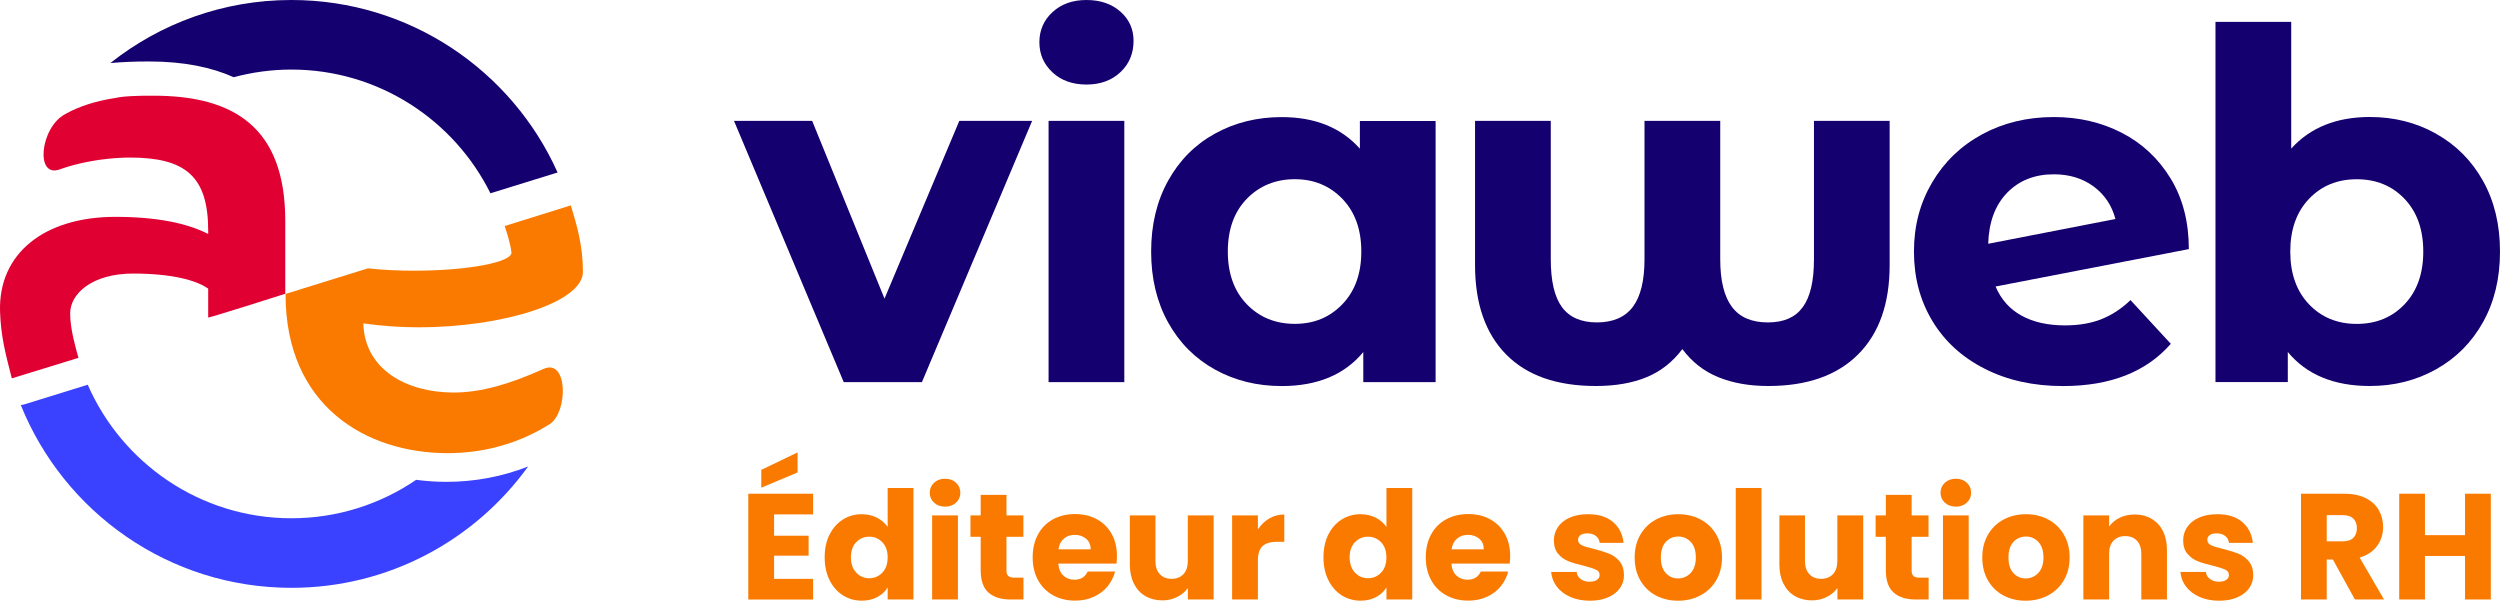
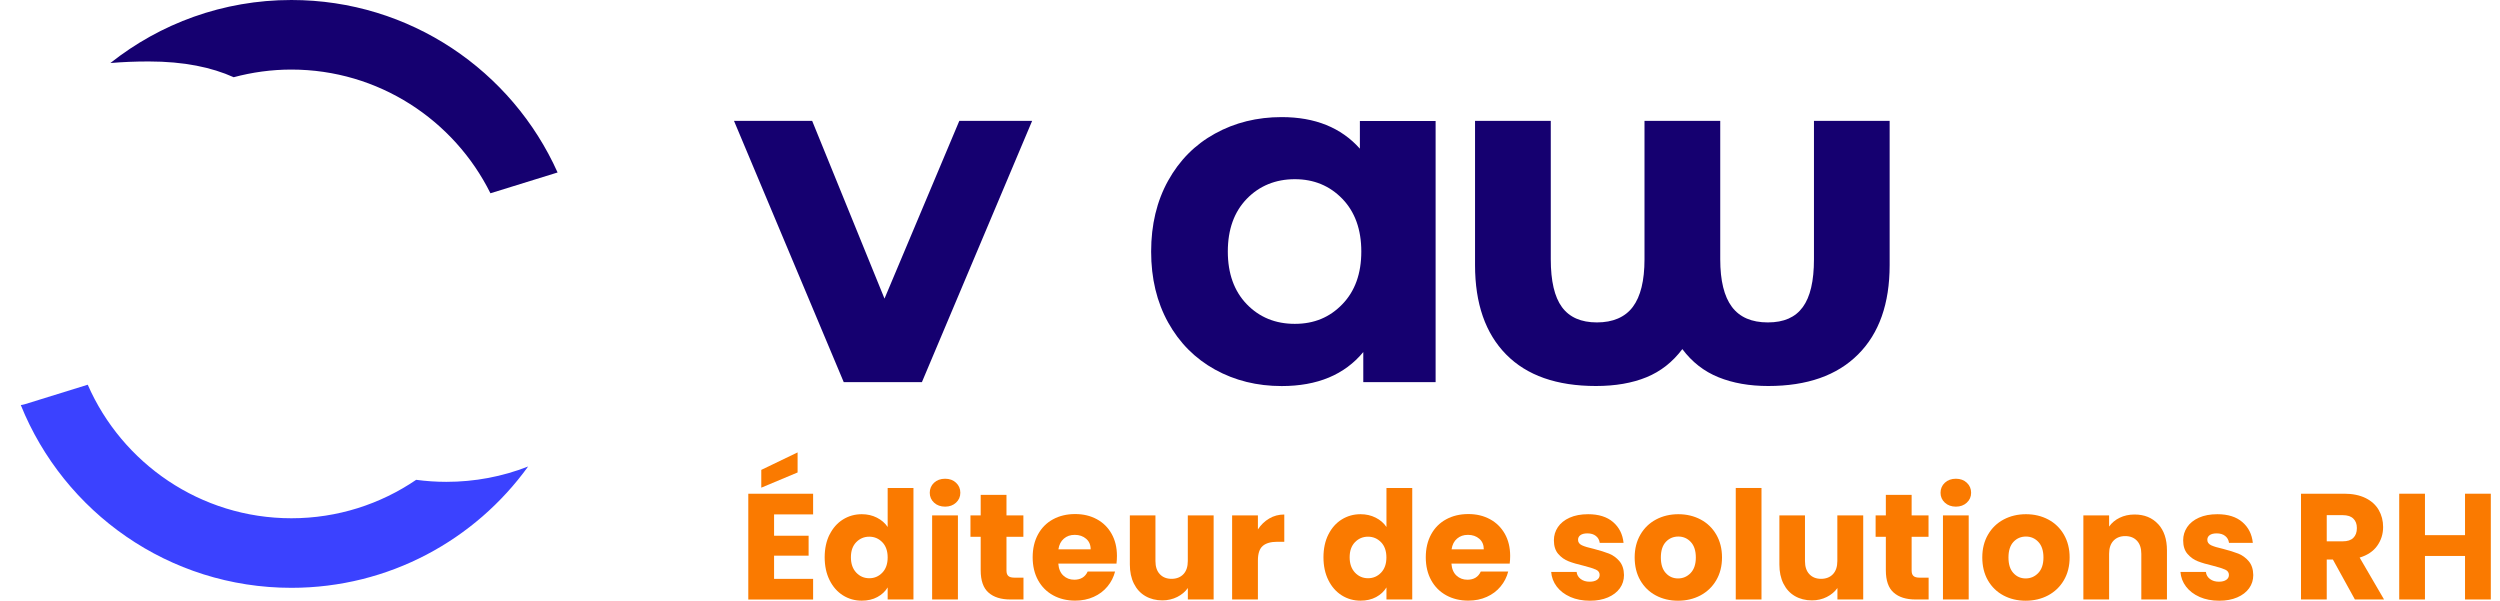
<svg xmlns="http://www.w3.org/2000/svg" id="Calque_2" data-name="Calque 2" viewBox="0 0 506.02 121.59">
  <defs>
    <style>
      .cls-1 {
        fill: #3b42ff;
      }

      .cls-1, .cls-2, .cls-3, .cls-4 {
        stroke-width: 0px;
      }

      .cls-2 {
        fill: #e10032;
      }

      .cls-3 {
        fill: #150070;
      }

      .cls-4 {
        fill: #fa7a00;
      }
    </style>
  </defs>
  <g id="Calque_1-2" data-name="Calque 1">
    <g>
      <g>
-         <path class="cls-2" d="m31.07,19.37c-.69,0-1.32,0-1.91.01,0,0,.01,0,.01-.01-.47,0-.94.02-1.4.04-2.11.06-3.48.2-4.42.42-3.9.59-7.38,1.7-10.13,3.25-5.13,2.71-6.17,13.17-1.03,11.17,3.59-1.3,8.31-2.17,12.82-2.34h0c.4,0,.81,0,1.26-.02,11.2,0,15.87,3.73,15.87,14.8v.67c-4.13-2.13-10.27-3.47-18.8-3.47C9.07,43.9-.37,51.22.01,63.08c.17,5.09,1.12,8.55,2.38,13.5l13.49-4.15c-.54-1.97-1.68-5.75-1.68-9,0-4,4.47-8.06,12.74-8.06,7.73,0,12.8,1.33,15.2,3.06v5.83c-.2.24,15.6-4.8,15.6-4.8v-14.76c0-18.93-10.4-25.33-26.67-25.33" />
-         <path class="cls-4" d="m102.15,45.74c.5,1.59,1.1,3.31,1.37,5.32.26,1.98-8.67,3.73-19.73,3.73-2.99,0-6.11-.13-9.33-.47l-16.66,5.17s0,.07,0,.1c0,22.66,16.4,32.13,32.8,32.13,7.46,0,14.53-2,20.66-5.87,3.73-2.4,3.73-13.33-1.2-11.2-6.8,3.07-12.67,4.8-18.26,4.8-9.33,0-18-4.54-18.26-14,3.6.53,7.6.8,11.2.8,16.8,0,33.25-4.98,33.25-11.24,0-5.33-1.25-9.5-2.45-13.44l-13.37,4.17Z" />
        <path class="cls-3" d="m30.13,12.44c7.11,0,12.73,1.19,17.17,3.19,3.73-1,7.64-1.55,11.67-1.55,17.64,0,32.94,10.22,40.3,25.04l13.59-4.21C103.64,14.34,82.99,0,58.98,0c-13.85,0-26.57,4.78-36.64,12.76,2.43-.21,5.02-.32,7.79-.32" />
        <path class="cls-1" d="m84.22,97.13c-7.2,4.9-15.89,7.77-25.24,7.77-18.42,0-34.28-11.14-41.22-27.03l-12.64,3.92c-.3.09-.6.16-.91.2,8.74,21.68,29.96,36.99,54.77,36.99,19.73,0,37.19-9.69,47.92-24.56-5.21,2.05-10.81,3.11-16.56,3.11-2.04,0-4.09-.14-6.11-.41" />
        <g>
          <path class="cls-4" d="m156.68,104.11v4.33h6.99v4.03h-6.99v4.7h7.9v4.18h-13.12v-21.41h13.12v4.18h-7.9Zm4.76-8.48l-7.35,3.08v-3.6l7.35-3.54v4.06Z" />
          <path class="cls-4" d="m167.92,108.2c.66-1.32,1.56-2.34,2.7-3.05,1.14-.71,2.41-1.07,3.81-1.07,1.12,0,2.14.23,3.06.7.93.47,1.65,1.1,2.18,1.89v-7.9h5.22v22.57h-5.22v-2.44c-.49.81-1.18,1.46-2.09,1.95-.9.49-1.96.73-3.16.73-1.4,0-2.67-.36-3.81-1.08-1.14-.72-2.04-1.75-2.7-3.08s-.99-2.87-.99-4.62.33-3.28.99-4.61Zm10.67,1.56c-.72-.75-1.6-1.13-2.64-1.13s-1.92.37-2.64,1.11-1.08,1.76-1.08,3.06.36,2.33,1.08,3.1c.72.76,1.6,1.14,2.64,1.14s1.92-.38,2.64-1.13c.72-.75,1.08-1.78,1.08-3.08s-.36-2.33-1.08-3.08Z" />
          <path class="cls-4" d="m189.06,101.74c-.58-.54-.87-1.21-.87-2s.29-1.49.87-2.03c.58-.54,1.33-.81,2.24-.81s1.63.27,2.21.81c.58.54.87,1.22.87,2.03s-.29,1.46-.87,2c-.58.54-1.32.81-2.21.81s-1.66-.27-2.24-.81Zm4.83,2.58v17.02h-5.22v-17.02h5.22Z" />
          <path class="cls-4" d="m207.16,116.92v4.42h-2.65c-1.89,0-3.37-.46-4.42-1.39-1.06-.92-1.59-2.43-1.59-4.53v-6.77h-2.07v-4.33h2.07v-4.15h5.22v4.15h3.42v4.33h-3.42v6.83c0,.51.12.87.37,1.1s.65.34,1.22.34h1.86Z" />
          <path class="cls-4" d="m226.01,114.08h-11.8c.08,1.06.42,1.87,1.02,2.42.6.56,1.34.84,2.21.84,1.3,0,2.21-.55,2.71-1.65h5.55c-.29,1.12-.8,2.13-1.54,3.02-.74.9-1.67,1.6-2.79,2.1-1.12.51-2.37.76-3.75.76-1.67,0-3.15-.36-4.45-1.07-1.3-.71-2.32-1.73-3.05-3.05-.73-1.32-1.1-2.87-1.1-4.64s.36-3.31,1.08-4.64c.72-1.32,1.73-2.34,3.03-3.05,1.3-.71,2.8-1.07,4.48-1.07s3.11.35,4.39,1.04c1.28.69,2.28,1.68,3,2.96.72,1.28,1.08,2.78,1.08,4.48,0,.49-.03,1-.09,1.53Zm-5.25-2.9c0-.89-.31-1.61-.92-2.13s-1.37-.79-2.29-.79-1.61.25-2.21.76c-.6.51-.97,1.23-1.11,2.17h6.53Z" />
          <path class="cls-4" d="m245.65,104.32v17.02h-5.22v-2.32c-.53.75-1.25,1.36-2.15,1.81s-1.91.69-3,.69c-1.3,0-2.45-.29-3.45-.87-1-.58-1.77-1.42-2.32-2.52-.55-1.1-.82-2.39-.82-3.87v-9.94h5.18v9.24c0,1.14.29,2.02.88,2.65.59.63,1.38.95,2.38.95s1.82-.32,2.41-.95c.59-.63.88-1.51.88-2.65v-9.24h5.22Z" />
          <path class="cls-4" d="m256.9,104.95c.91-.54,1.93-.81,3.05-.81v5.52h-1.43c-1.3,0-2.28.28-2.93.84-.65.56-.98,1.54-.98,2.94v7.9h-5.22v-17.02h5.22v2.84c.61-.94,1.37-1.67,2.29-2.21Z" />
          <path class="cls-4" d="m268.87,108.2c.66-1.32,1.56-2.34,2.7-3.05,1.14-.71,2.41-1.07,3.81-1.07,1.12,0,2.14.23,3.07.7.93.47,1.65,1.1,2.18,1.89v-7.9h5.22v22.57h-5.22v-2.44c-.49.81-1.18,1.46-2.09,1.95-.91.49-1.96.73-3.16.73-1.4,0-2.67-.36-3.81-1.08-1.14-.72-2.04-1.75-2.7-3.08s-.99-2.87-.99-4.62.33-3.28.99-4.61Zm10.67,1.56c-.72-.75-1.6-1.13-2.64-1.13s-1.92.37-2.64,1.11c-.72.74-1.08,1.76-1.08,3.06s.36,2.33,1.08,3.1c.72.76,1.6,1.14,2.64,1.14s1.92-.38,2.64-1.13c.72-.75,1.08-1.78,1.08-3.08s-.36-2.33-1.08-3.08Z" />
          <path class="cls-4" d="m305.58,114.08h-11.8c.08,1.06.42,1.87,1.02,2.42.6.56,1.34.84,2.21.84,1.3,0,2.21-.55,2.71-1.65h5.55c-.28,1.12-.8,2.13-1.54,3.02-.74.9-1.67,1.6-2.79,2.1-1.12.51-2.37.76-3.75.76-1.67,0-3.15-.36-4.45-1.07-1.3-.71-2.32-1.73-3.05-3.05-.73-1.32-1.1-2.87-1.1-4.64s.36-3.31,1.08-4.64c.72-1.32,1.73-2.34,3.04-3.05,1.3-.71,2.8-1.07,4.48-1.07s3.11.35,4.39,1.04c1.28.69,2.28,1.68,3.01,2.96.72,1.28,1.08,2.78,1.08,4.48,0,.49-.03,1-.09,1.53Zm-5.25-2.9c0-.89-.3-1.61-.91-2.13-.61-.53-1.37-.79-2.29-.79s-1.61.25-2.21.76c-.6.51-.97,1.23-1.11,2.17h6.53Z" />
          <path class="cls-4" d="m317.84,120.82c-1.16-.51-2.07-1.21-2.74-2.09s-1.05-1.88-1.13-2.97h5.15c.06.59.34,1.07.82,1.43.49.37,1.09.55,1.8.55.65,0,1.15-.13,1.51-.38.36-.25.53-.58.53-.99,0-.49-.25-.85-.76-1.08-.51-.23-1.33-.49-2.47-.78-1.22-.29-2.24-.58-3.05-.9-.81-.31-1.51-.81-2.1-1.49-.59-.68-.88-1.6-.88-2.76,0-.98.27-1.86.81-2.67.54-.8,1.33-1.44,2.38-1.91,1.05-.47,2.29-.7,3.74-.7,2.13,0,3.82.53,5.05,1.59,1.23,1.06,1.94,2.46,2.12,4.21h-4.82c-.08-.59-.34-1.06-.78-1.4-.44-.35-1.01-.52-1.72-.52-.61,0-1.08.12-1.4.35-.33.23-.49.55-.49.96,0,.49.26.85.78,1.1.52.24,1.33.49,2.42.73,1.26.33,2.29.65,3.08.96.79.32,1.49.82,2.09,1.52s.91,1.64.93,2.82c0,1-.28,1.89-.84,2.67-.56.78-1.36,1.4-2.41,1.85-1.05.45-2.26.67-3.64.67-1.48,0-2.81-.25-3.97-.76Z" />
          <path class="cls-4" d="m335.15,120.52c-1.33-.71-2.38-1.73-3.14-3.05-.76-1.32-1.14-2.87-1.14-4.64s.39-3.29,1.16-4.62c.77-1.33,1.83-2.35,3.17-3.06,1.34-.71,2.85-1.07,4.51-1.07s3.17.36,4.51,1.07c1.34.71,2.4,1.73,3.17,3.06.77,1.33,1.16,2.87,1.16,4.62s-.39,3.29-1.17,4.62c-.78,1.33-1.85,2.35-3.2,3.07-1.35.71-2.86,1.07-4.53,1.07s-3.17-.36-4.5-1.07Zm7.05-4.54c.7-.73,1.05-1.78,1.05-3.14s-.34-2.41-1.02-3.14c-.68-.73-1.52-1.1-2.52-1.1s-1.86.36-2.53,1.08c-.67.72-1.01,1.77-1.01,3.16s.33,2.41.99,3.14,1.49,1.1,2.49,1.1,1.85-.37,2.55-1.1Z" />
          <path class="cls-4" d="m356.54,98.77v22.57h-5.21v-22.57h5.21Z" />
          <path class="cls-4" d="m377.13,104.32v17.02h-5.22v-2.32c-.53.75-1.25,1.36-2.15,1.81-.91.46-1.91.69-3.01.69-1.3,0-2.45-.29-3.45-.87-1-.58-1.77-1.42-2.32-2.52-.55-1.1-.82-2.39-.82-3.87v-9.94h5.18v9.24c0,1.14.29,2.02.88,2.65.59.63,1.38.95,2.38.95s1.82-.32,2.41-.95c.59-.63.88-1.51.88-2.65v-9.24h5.22Z" />
          <path class="cls-4" d="m390.37,116.92v4.42h-2.65c-1.89,0-3.37-.46-4.42-1.39-1.06-.92-1.59-2.43-1.59-4.53v-6.77h-2.07v-4.33h2.07v-4.15h5.22v4.15h3.42v4.33h-3.42v6.83c0,.51.12.87.37,1.1s.65.34,1.22.34h1.86Z" />
          <path class="cls-4" d="m393.65,101.74c-.58-.54-.87-1.21-.87-2s.29-1.49.87-2.03c.58-.54,1.33-.81,2.24-.81s1.63.27,2.21.81c.58.54.87,1.22.87,2.03s-.29,1.46-.87,2c-.58.54-1.32.81-2.21.81s-1.66-.27-2.24-.81Zm4.83,2.58v17.02h-5.21v-17.02h5.21Z" />
          <path class="cls-4" d="m405.51,120.52c-1.33-.71-2.38-1.73-3.14-3.05-.76-1.32-1.14-2.87-1.14-4.64s.39-3.29,1.16-4.62c.77-1.33,1.83-2.35,3.17-3.06,1.34-.71,2.85-1.07,4.51-1.07s3.17.36,4.51,1.07c1.34.71,2.4,1.73,3.17,3.06.77,1.33,1.16,2.87,1.16,4.62s-.39,3.29-1.17,4.62c-.78,1.33-1.85,2.35-3.2,3.07-1.35.71-2.86,1.07-4.53,1.07s-3.17-.36-4.5-1.07Zm7.05-4.54c.7-.73,1.05-1.78,1.05-3.14s-.34-2.41-1.02-3.14c-.68-.73-1.52-1.1-2.52-1.1s-1.86.36-2.53,1.08c-.67.72-1.01,1.77-1.01,3.16s.33,2.41.99,3.14,1.49,1.1,2.49,1.1,1.85-.37,2.55-1.1Z" />
          <path class="cls-4" d="m436.83,106.08c1.19,1.29,1.78,3.07,1.78,5.32v9.94h-5.19v-9.24c0-1.14-.29-2.02-.88-2.65-.59-.63-1.38-.94-2.38-.94s-1.79.32-2.38.94c-.59.63-.88,1.51-.88,2.65v9.24h-5.21v-17.02h5.21v2.26c.53-.75,1.24-1.35,2.13-1.78.9-.44,1.9-.66,3.02-.66,1.99,0,3.58.65,4.77,1.94Z" />
          <path class="cls-4" d="m445.21,120.82c-1.16-.51-2.07-1.21-2.74-2.09s-1.05-1.88-1.13-2.97h5.15c.06.59.34,1.07.82,1.43.49.37,1.09.55,1.8.55.65,0,1.15-.13,1.51-.38.36-.25.53-.58.53-.99,0-.49-.25-.85-.76-1.08-.51-.23-1.33-.49-2.47-.78-1.22-.29-2.24-.58-3.05-.9-.81-.31-1.51-.81-2.1-1.49-.59-.68-.88-1.6-.88-2.76,0-.98.27-1.86.81-2.67.54-.8,1.33-1.44,2.38-1.91,1.05-.47,2.29-.7,3.74-.7,2.13,0,3.82.53,5.05,1.59,1.23,1.06,1.94,2.46,2.12,4.21h-4.82c-.08-.59-.34-1.06-.78-1.4-.44-.35-1.01-.52-1.72-.52-.61,0-1.08.12-1.4.35-.33.23-.49.55-.49.96,0,.49.26.85.78,1.1.52.24,1.33.49,2.42.73,1.26.33,2.29.65,3.08.96.79.32,1.49.82,2.09,1.52s.91,1.64.93,2.82c0,1-.28,1.89-.84,2.67-.56.78-1.36,1.4-2.41,1.85-1.05.45-2.26.67-3.64.67-1.48,0-2.81-.25-3.97-.76Z" />
          <path class="cls-4" d="m476.65,121.34l-4.45-8.08h-1.25v8.08h-5.21v-21.41h8.75c1.69,0,3.13.3,4.32.88,1.19.59,2.08,1.4,2.67,2.43s.88,2.17.88,3.43c0,1.42-.4,2.69-1.2,3.81-.8,1.12-1.99,1.91-3.55,2.38l4.94,8.48h-5.89Zm-5.7-11.77h3.23c.96,0,1.67-.23,2.15-.7s.72-1.13.72-1.98-.24-1.45-.72-1.92c-.48-.47-1.19-.7-2.15-.7h-3.23v5.31Z" />
          <path class="cls-4" d="m504.16,99.93v21.41h-5.22v-8.81h-8.11v8.81h-5.21v-21.41h5.21v8.39h8.11v-8.39h5.22Z" />
        </g>
      </g>
      <g>
        <path class="cls-3" d="m208.91,24.47l-22.31,52.88h-15.82l-22.21-52.88h15.82l14.64,35.97,15.14-35.97h14.74Z" />
-         <path class="cls-3" d="m213.03,14.64c-1.77-1.64-2.65-3.67-2.65-6.09s.88-4.46,2.65-6.09c1.77-1.64,4.06-2.46,6.88-2.46s5.11.79,6.88,2.36c1.77,1.57,2.65,3.54,2.65,5.9,0,2.56-.88,4.67-2.65,6.34-1.77,1.67-4.06,2.51-6.88,2.51s-5.11-.82-6.88-2.46Zm-.79,9.83h15.33v52.88h-15.33V24.47Z" />
        <path class="cls-3" d="m290.58,24.47v52.88h-14.64v-6.09c-3.8,4.59-9.3,6.88-16.51,6.88-4.98,0-9.48-1.11-13.51-3.34-4.03-2.23-7.19-5.41-9.48-9.53-2.29-4.13-3.44-8.91-3.44-14.35s1.15-10.22,3.44-14.35c2.29-4.13,5.45-7.31,9.48-9.53,4.03-2.23,8.53-3.34,13.51-3.34,6.75,0,12.02,2.13,15.82,6.39v-5.6h15.33Zm-18.87,37.1c2.56-2.65,3.83-6.21,3.83-10.66s-1.28-8.01-3.83-10.66c-2.56-2.65-5.77-3.98-9.63-3.98s-7.17,1.33-9.73,3.98c-2.56,2.65-3.83,6.21-3.83,10.66s1.28,8.01,3.83,10.66c2.56,2.65,5.8,3.98,9.73,3.98s7.08-1.33,9.63-3.98Z" />
        <path class="cls-3" d="m382.48,24.47v29.19c0,7.8-2.13,13.83-6.39,18.08-4.26,4.26-10.32,6.39-18.18,6.39-3.8,0-7.16-.59-10.07-1.77-2.92-1.18-5.36-3.08-7.32-5.7-1.97,2.62-4.39,4.52-7.27,5.7-2.88,1.18-6.29,1.77-10.22,1.77-7.93,0-13.99-2.13-18.18-6.39-4.19-4.26-6.29-10.29-6.29-18.08v-29.19h15.33v28.01c0,4.39.75,7.62,2.26,9.68,1.51,2.06,3.87,3.1,7.08,3.1s5.7-1.05,7.27-3.15c1.57-2.1,2.36-5.31,2.36-9.63v-28.01h15.33v28.01c0,4.32.79,7.54,2.36,9.63,1.57,2.1,4,3.15,7.27,3.15s5.57-1.03,7.08-3.1c1.51-2.06,2.26-5.29,2.26-9.68v-28.01h15.33Z" />
-         <path class="cls-3" d="m425.28,64.62c2.13-.82,4.11-2.11,5.95-3.88l8.16,8.85c-4.98,5.7-12.25,8.55-21.82,8.55-5.96,0-11.24-1.16-15.82-3.49-4.59-2.32-8.13-5.55-10.62-9.68-2.49-4.13-3.73-8.81-3.73-14.05s1.23-9.84,3.69-14.01c2.46-4.16,5.83-7.4,10.12-9.73,4.29-2.32,9.12-3.49,14.5-3.49,5.04,0,9.63,1.07,13.76,3.19,4.13,2.13,7.42,5.21,9.88,9.24,2.46,4.03,3.69,8.8,3.69,14.3l-39.12,7.57c1.11,2.62,2.87,4.59,5.26,5.9,2.39,1.31,5.32,1.97,8.8,1.97,2.75,0,5.19-.41,7.32-1.23Zm-19.02-25.6c-2.42,2.49-3.7,5.93-3.83,10.32l25.75-5.01c-.72-2.75-2.2-4.95-4.42-6.59-2.23-1.64-4.91-2.46-8.06-2.46-3.87,0-7.01,1.25-9.44,3.73Z" />
-         <path class="cls-3" d="m493.1,27.08c4.03,2.26,7.19,5.44,9.48,9.53,2.29,4.1,3.44,8.86,3.44,14.3s-1.15,10.21-3.44,14.3c-2.29,4.1-5.45,7.27-9.48,9.53-4.03,2.26-8.5,3.39-13.42,3.39-7.27,0-12.81-2.29-16.61-6.88v6.09h-14.64V4.42h15.33v25.65c3.87-4.26,9.17-6.39,15.92-6.39,4.91,0,9.39,1.13,13.42,3.39Zm-6.39,34.5c2.52-2.65,3.78-6.21,3.78-10.66s-1.26-8.01-3.78-10.66c-2.52-2.65-5.75-3.98-9.68-3.98s-7.16,1.33-9.68,3.98c-2.52,2.65-3.78,6.21-3.78,10.66s1.26,8.01,3.78,10.66c2.52,2.65,5.75,3.98,9.68,3.98s7.16-1.33,9.68-3.98Z" />
      </g>
    </g>
  </g>
</svg>